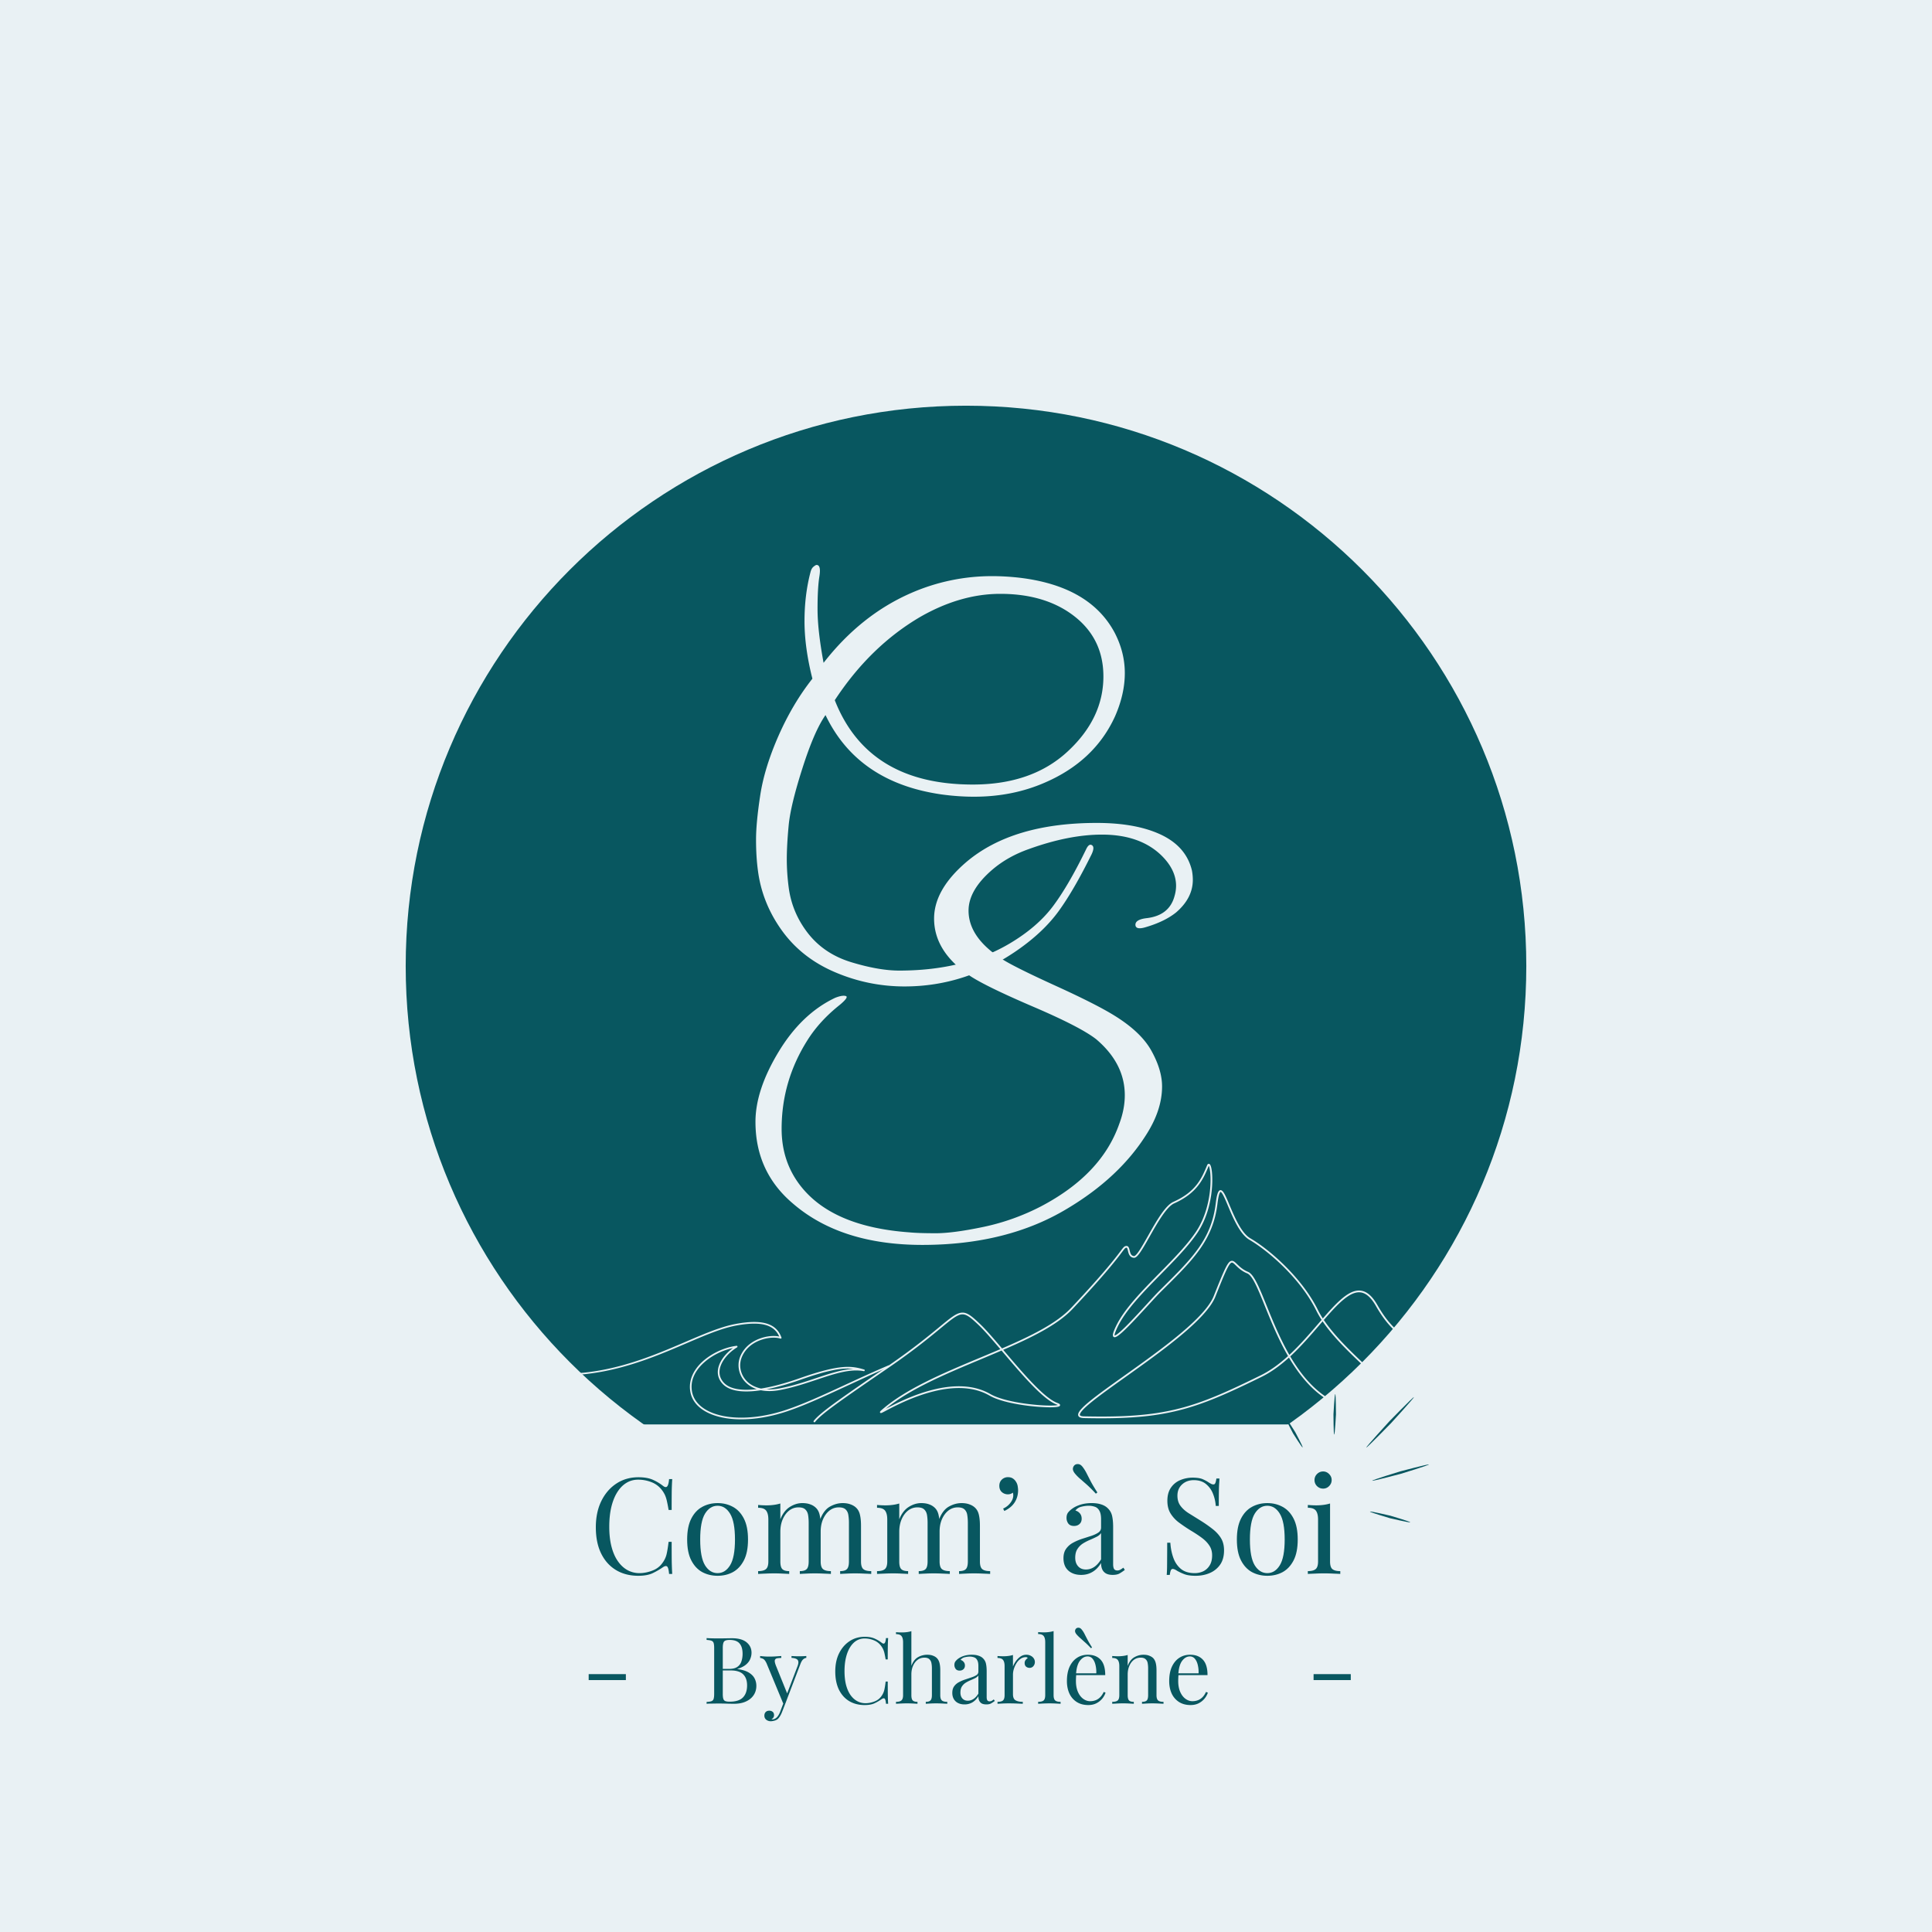
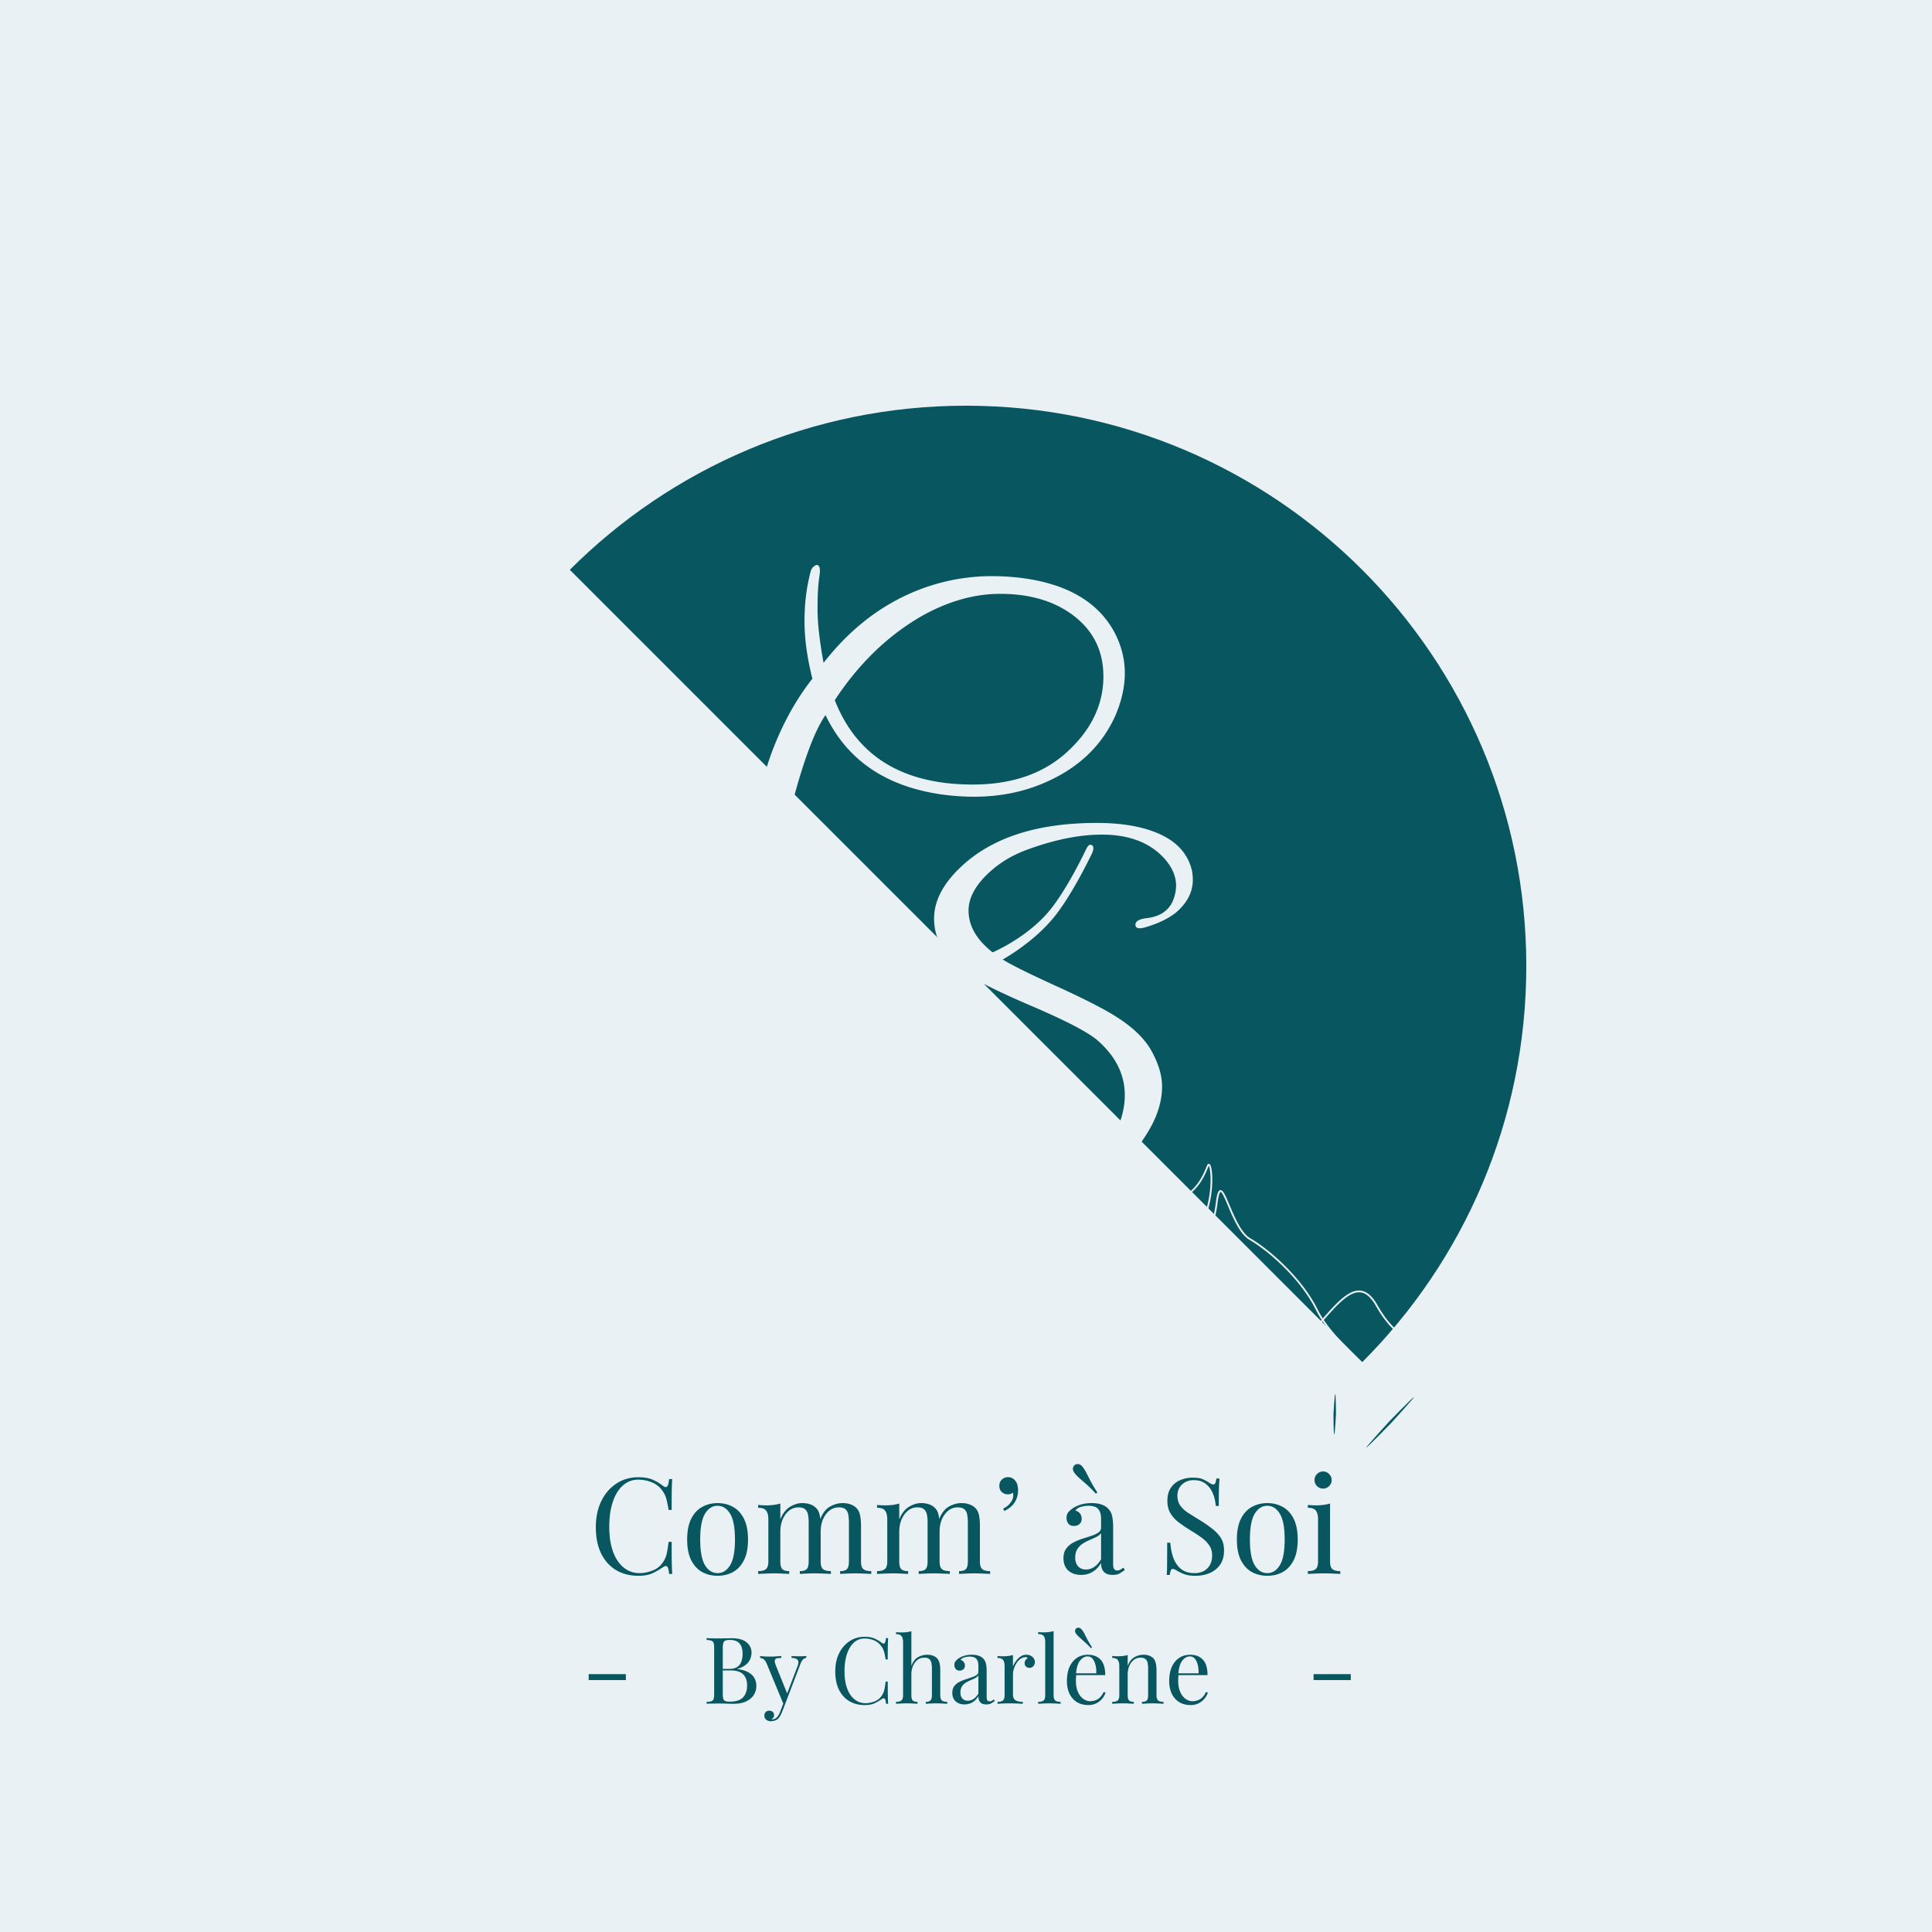
<svg xmlns="http://www.w3.org/2000/svg" data-bbox="0 0 378.637 375" height="500" viewBox="0 0 375 375" width="500" data-type="color">
  <g>
    <defs>
      <clipPath id="13786c09-78f4-4180-8676-7780df6af0b8">
-         <path d="M78.746 78.746h217.508v217.508H78.746Zm0 0" />
+         <path d="M78.746 78.746h217.508v217.508Zm0 0" />
      </clipPath>
      <clipPath id="de2ee78c-026f-4bef-84f8-7a1f8d851fd0">
        <path d="M187.5 78.746c-60.062 0-108.754 48.692-108.754 108.754S127.438 296.254 187.5 296.254 296.254 247.562 296.254 187.5 247.562 78.746 187.5 78.746m0 0" />
      </clipPath>
      <clipPath id="2d6df980-7312-4a0a-8d8b-525bb56d5674">
        <path d="M157.875 225.867h132v50.25h-132Zm0 0" />
      </clipPath>
      <clipPath id="4361a42c-976d-42be-9422-1f30fdbf78d9">
        <path d="M96.047 256.41h76.5v19.5h-76.5Zm0 0" />
      </clipPath>
      <clipPath id="44ad68e3-a984-460f-b753-fdab602d0069">
        <path d="M112.887 276.477h150.355v19.777H112.887Zm0 0" />
      </clipPath>
      <clipPath id="9724ca03-e881-40ed-a4eb-df6902c8938a">
        <path d="M202.785 28H375v32.852H202.785Zm0 0" />
      </clipPath>
      <clipPath id="2e89034e-0028-4a57-86f7-d5b7c4e46db1">
        <path d="M249 275h4v6h-4Zm0 0" />
      </clipPath>
      <clipPath id="535225fc-42e2-4394-9029-b9dbec538764">
-         <path d="m248.883 273.035 24.785-5.988 6.516 26.976-24.79 5.985Zm0 0" />
-       </clipPath>
+         </clipPath>
      <clipPath id="076a0d3e-d0f6-4013-972f-a739bac1e0c9">
        <path d="m248.883 273.035 24.785-5.988 6.516 26.976-24.79 5.985Zm0 0" />
      </clipPath>
      <clipPath id="2b05be4e-5b4d-424d-aad7-47f829952dd0">
        <path d="M258 270h2v9h-2Zm0 0" />
      </clipPath>
      <clipPath id="1ee8b784-34ac-44b0-99dd-c999847e3299">
        <path d="m248.883 273.035 24.785-5.988 6.516 26.976-24.79 5.985Zm0 0" />
      </clipPath>
      <clipPath id="37cfedb0-62e0-46db-94a3-380e5033c425">
        <path d="m248.883 273.035 24.785-5.988 6.516 26.976-24.79 5.985Zm0 0" />
      </clipPath>
      <clipPath id="bae47943-dc92-433d-9a09-07917f785f92">
        <path d="M265 271h10v10h-10Zm0 0" />
      </clipPath>
      <clipPath id="bca82ec7-2df9-4829-a87c-f6aab6dada51">
        <path d="m248.883 273.035 24.785-5.988 6.516 26.976-24.79 5.985Zm0 0" />
      </clipPath>
      <clipPath id="e9d7bbf5-e2ec-4ebf-98c5-9b270da17019">
        <path d="m248.883 273.035 24.785-5.988 6.516 26.976-24.79 5.985Zm0 0" />
      </clipPath>
      <clipPath id="bf9f8975-c5e4-4d30-9fd0-a2d2f157b83a">
-         <path d="M266 284h12v4h-12Zm0 0" />
-       </clipPath>
+         </clipPath>
      <clipPath id="3898870c-7391-470c-9fc0-8e267a5367a1">
        <path d="m248.883 273.035 24.785-5.988 6.516 26.976-24.79 5.985Zm0 0" />
      </clipPath>
      <clipPath id="ec435947-1889-470c-9556-54b8294e6961">
        <path d="m248.883 273.035 24.785-5.988 6.516 26.976-24.79 5.985Zm0 0" />
      </clipPath>
      <clipPath id="44b705db-5a1b-412f-b9c5-a9703ca8a996">
        <path d="M265 293h9v3h-9Zm0 0" />
      </clipPath>
      <clipPath id="1cb691cc-5ba7-4bde-9770-79b017c5ccc7">
-         <path d="m248.883 273.035 24.785-5.988 6.516 26.976-24.79 5.985Zm0 0" />
-       </clipPath>
+         </clipPath>
      <clipPath id="0bff62a1-f7dc-4676-9fd1-cd2bdbdcb57f">
        <path d="m248.883 273.035 24.785-5.988 6.516 26.976-24.79 5.985Zm0 0" />
      </clipPath>
    </defs>
    <path fill="#ffffff" d="M375 0v375H0V0z" data-color="1" />
    <path fill="#e9f1f4" d="M375 0v375H0V0z" data-color="2" />
    <g clip-path="url(#13786c09-78f4-4180-8676-7780df6af0b8)">
      <g clip-path="url(#de2ee78c-026f-4bef-84f8-7a1f8d851fd0)">
        <path d="M78.746 78.746h217.508v217.508H78.746Zm0 0" fill="#085760" data-color="3" />
      </g>
    </g>
    <path d="M228.276 171.95q0-3.155-2.906-5.969-4.16-3.984-11.485-3.984-6.421 0-14.203 2.812-4.08 1.442-7.062 3.985c-3.086 2.648-4.625 5.296-4.625 7.953q0 5.344 6.797 9.593 2.531 1.55 10.171 5.032 7.653 3.487 11.188 5.656 5.326 3.253 7.36 6.969 2.045 3.703 2.046 6.875-.001 4.517-2.984 9.234c-3.5 5.606-8.633 10.43-15.39 14.469q-11.675 7.061-28.141 7.062-15.845 0-25.157-8.047c-4.836-4.101-7.25-9.382-7.25-15.843 0-4.102 1.492-8.63 4.485-13.578q4.483-7.419 11-10.5c.906-.352 1.582-.47 2.03-.344q.687.174-1.124 1.703c-2.594 2.055-4.68 4.32-6.25 6.797-3.375 5.305-5.063 11.062-5.063 17.281q0 6.16 3.438 10.766 6.153 8.232 21.36 9.328 1.716.17 5.109.172 3.387 0 9.218-1.219a44 44 0 0 0 11.282-4.031q11.67-6.153 15.109-15.922 1.092-2.89 1.094-5.61 0-6.153-5.531-10.859c-1.993-1.57-6.047-3.672-12.172-6.297s-10.243-4.629-12.344-6.015c-4.649-3.133-6.969-6.844-6.969-11.125q0-5.609 6.235-10.954 8.965-7.607 25.343-7.609c5.125 0 9.301.774 12.532 2.313q4.84 2.315 5.937 6.921a10 10 0 0 1 .172 1.813c0 2.355-1.086 4.465-3.25 6.328q-2.267 1.817-6.063 2.906-1.641.457-1.812-.359-.189-1.184 2.266-1.453 4.342-.546 5.328-4.344a7 7 0 0 0 .28-1.906m0 0" fill="#e9f1f4" data-color="2" />
    <path d="M175.607 191.469q-7.065 0-13.531-2.766c-4.313-1.836-7.75-4.531-10.313-8.094-2.562-3.562-4.117-7.453-4.656-11.672q-.361-2.717-.36-5.968 0-3.263.813-8.594.81-5.343 3.563-11.594 2.764-6.247 6.562-11.047-1.533-6.06-1.531-11.172 0-5.108 1.172-9.546c.125-.477.32-.82.593-1.032q.404-.328.578-.328.904.002.547 2.219-.361 2.22-.359 6.344c0 2.742.39 6.218 1.172 10.437q7.248-9.31 17.016-13.562a39.1 39.1 0 0 1 15.75-3.266c1.57 0 3.203.09 4.89.266q13.936 1.546 18.828 10.687c1.32 2.531 1.985 5.156 1.985 7.875q-.001 4.066-1.907 8.406-3.971 8.688-13.656 12.86-6.253 2.719-13.672 2.719-3.176.002-6.422-.454c-10.804-1.57-18.28-6.703-22.437-15.39q-2.175 3.08-4.484 10.328-2.315 7.235-2.672 11.125c-.243 2.594-.36 4.766-.36 6.516s.117 3.558.36 5.421q.638 4.986 3.797 9.016 3.17 4.013 8.468 5.594 5.297 1.594 9.188 1.594 12.576 0 21.437-5.25 5.342-3.17 8.375-7.188 3.03-4.029 6.469-11.094.544-1.17 1.125-.812c.395.242.383.812-.031 1.719q-3.439 6.97-6.39 11.046-2.941 4.067-8 7.594-10.143 7.062-21.907 7.063m-13.578-55.563q6.434 16.376 26.797 16.375 11.482 0 18.406-6.422 6.937-6.42 6.937-14.562c0-5.438-2.355-9.664-7.062-12.688-3.5-2.226-7.82-3.343-12.953-3.343q-7.687 0-15.469 4.437c-6.512 3.805-12.062 9.203-16.656 16.203m0 0" fill="#e9f1f4" data-color="2" />
    <g clip-path="url(#2d6df980-7312-4a0a-8d8b-525bb56d5674)">
      <path d="M194.395 262.14c-1.313.567-2.657 1.13-4.016 1.7-6.777 2.832-13.774 5.758-18.45 9.61 1.618-.852 4.844-2.536 8.575-3.552 4.746-1.293 8.691-1.062 11.726.688 1.508.867 4.329 1.59 7.739 1.98 1.336.157 2.656.243 3.722.254 1.008.004 1.446-.058 1.633-.11-.047-.019-.11-.046-.199-.081-2.637-.95-6.773-5.824-10.422-10.125-.101-.121-.207-.242-.308-.363m56.042 1.137c3.055 5.203 7.325 9.727 13.79 10.184 2.054.144 3.574.125 4.644-.059.95-.164 1.524-.46 1.707-.882.567-1.297-2.25-3.95-5.515-7.024-1.708-1.61-3.641-3.43-5.36-5.308-1.21-1.325-2.2-2.555-2.984-3.711q-.295.34-.594.691c-1.742 2.023-3.613 4.195-5.687 6.11m-11.316-18.21q-.029 0-.05.003c-.536.114-1.333 2-3.165 6.606-1.761 4.426-10.492 10.644-17.504 15.64-2.48 1.766-4.82 3.434-6.437 4.739-.852.687-1.457 1.234-1.848 1.675-.512.57-.539.825-.508.926.047.153.328.242.793.254q1.771.038 3.383.04c13.445 0 19.028-2.153 30.903-7.993 1.921-.941 3.683-2.258 5.32-3.75-1.887-3.262-3.297-6.746-4.488-9.687-1.34-3.317-2.399-5.93-3.426-6.352-1.07-.434-1.727-1.078-2.207-1.543-.328-.32-.57-.559-.766-.559m49.945 30.995a.2.2 0 0 1-.09-.023c-3.706-2.258-4.695-3.844-5.945-5.851-.883-1.426-1.89-3.04-4.129-5.247-2.027-2-3.695-3.21-5.164-4.273-2.457-1.781-4.394-3.184-6.687-7.2-.95-1.66-1.942-2.519-3.035-2.624-2.051-.2-4.387 2.281-7.063 5.363 2.164 3.227 5.54 6.398 8.344 9.04 1.672 1.577 3.254 3.065 4.3 4.3 1.196 1.41 1.606 2.394 1.294 3.105-.239.543-.88.899-1.965 1.086-1.094.188-2.64.207-4.723.063a14.4 14.4 0 0 1-7.05-2.422c-1.848-1.23-3.594-2.965-5.188-5.149a35 35 0 0 1-1.781-2.722c-1.641 1.488-3.41 2.805-5.344 3.754-6.66 3.273-11.192 5.281-16.067 6.496-4.25 1.062-8.753 1.531-15.023 1.531q-1.593 0-3.355-.039c-.649-.016-1.012-.176-1.11-.492-.168-.551.57-1.438 2.469-2.969 1.621-1.309 3.969-2.98 6.45-4.75 6.98-4.969 15.663-11.156 17.386-15.492 2.11-5.3 2.719-6.66 3.41-6.809.383-.082.695.223 1.125.64.46.45 1.09 1.063 2.098 1.477 1.16.473 2.187 3.016 3.613 6.536 1.172 2.898 2.574 6.359 4.426 9.586 2.039-1.891 3.886-4.036 5.605-6.032q.335-.386.656-.761a18 18 0 0 1-1.043-1.817c-3.144-6.355-9.48-11.691-12.972-13.726-1.844-1.075-3.184-4.266-4.164-6.598-.34-.809-.637-1.512-.903-2.008-.363-.687-.515-.683-.535-.683-.004 0-.12.023-.27.488-.12.394-.23.992-.331 1.828-.207 1.71-.594 3.262-1.188 4.746-.543 1.367-1.265 2.684-2.203 4.02-1.777 2.53-4.18 4.91-6.96 7.668q-.31.303-.626.617c-.601.597-1.504 1.582-2.55 2.726-1.298 1.41-2.766 3.012-3.977 4.215-.664.66-1.18 1.13-1.582 1.442-.54.418-.856.535-1.059.398-.336-.227-.074-.973.422-2.023 1.598-3.383 5.098-6.934 8.477-10.372 2.617-2.656 5.32-5.406 7.074-8.011 2-2.977 2.582-6.465 2.75-8.278.105-1.144.113-2.28.023-3.207-.082-.816-.21-1.195-.285-1.328q-.007.02-.02.043c-1.023 2.457-2.183 5.238-6.714 7.262-1.485.664-3.305 3.887-4.77 6.476-1.465 2.594-2.336 4.079-2.992 4.079h-.035c-.856-.075-1.031-.82-1.156-1.368-.114-.468-.172-.613-.329-.59-.199.028-.304.16-.832.856-.937 1.254-3.144 4.184-9.605 11.043-2.871 3.05-7.848 5.504-13.445 7.918.078.098.16.191.238.285 3.621 4.27 7.726 9.106 10.281 10.027.352.125.5.239.52.395.004.043.004.156-.13.242-.5.332-3.323.235-5.765-.05-2.015-.235-5.707-.81-7.808-2.02-2.954-1.7-6.813-1.922-11.47-.652-3.773 1.027-7.038 2.75-8.605 3.578q-.434.233-.675.355c-.204.098-.375.18-.477.035-.105-.156.043-.289.34-.55 4.707-4.114 12.012-7.165 19.074-10.122 1.324-.554 2.637-1.101 3.918-1.652-1.586-1.863-3.062-3.578-4.164-4.633-1.582-1.508-2.426-2.21-3.344-2.113-.945.098-2.086 1.04-4.156 2.75-1.992 1.645-5.008 4.133-9.668 7.348l-.394.27c-9.61 6.585-12.997 8.945-14.231 10.507-.059.07-.168.086-.238.027a.173.173 0 0 1-.031-.238c1.269-1.601 4.667-3.969 14.308-10.578.129-.086.262-.176.39-.27 4.653-3.207 7.657-5.687 9.65-7.328 2.187-1.812 3.288-2.718 4.335-2.828 1.059-.11 1.957.625 3.613 2.207 1.133 1.078 2.641 2.836 4.258 4.738 5.606-2.414 10.582-4.859 13.426-7.882 6.45-6.844 8.648-9.766 9.586-11.012.559-.742.707-.941 1.055-.992.488-.067.605.422.703.851.144.618.293 1.059.855 1.106.09.008.367-.082 1.035-1.086.485-.727 1.059-1.742 1.668-2.817 1.567-2.773 3.344-5.914 4.926-6.62 4.41-1.97 5.496-4.567 6.543-7.083.027-.07.117-.289.313-.3.085-.008.207.027.312.21.34.594.535 2.66.27 5.086-.235 2.164-.907 5.32-2.77 8.094-1.773 2.633-4.488 5.39-7.11 8.059-3.363 3.414-6.84 6.949-8.413 10.277-.582 1.227-.559 1.531-.54 1.594.047-.004.235-.04.762-.461.395-.32.903-.79 1.547-1.434 1.184-1.183 2.61-2.734 3.867-4.105 1.047-1.149 1.957-2.137 2.563-2.738l.625-.618c5.672-5.62 9.418-9.336 10.25-16.234.254-2.098.543-2.559.894-2.61.524-.074.953.887 1.797 2.9.961 2.284 2.278 5.413 4.024 6.433 2.132 1.246 4.648 3.257 6.902 5.523 1.883 1.89 4.484 4.875 6.203 8.344.278.566.606 1.133.973 1.7 1.207-1.392 2.355-2.665 3.43-3.614 1.507-1.336 2.734-1.906 3.859-1.797 1.215.117 2.293 1.031 3.3 2.797 2.255 3.949 4.169 5.336 6.59 7.09 1.481 1.074 3.16 2.289 5.204 4.308 2.27 2.235 3.285 3.867 4.183 5.309 1.223 1.969 2.192 3.523 5.828 5.738.082.05.106.156.059.234a.17.17 0 0 1-.145.082" fill="#e9f1f4" data-color="2" />
    </g>
    <g clip-path="url(#4361a42c-976d-42be-9422-1f30fdbf78d9)">
      <path d="M143.879 275.492c-2.77 0-5.215-.523-7.02-1.57-1.535-.89-2.511-2.125-2.824-3.574-.344-1.582.024-3.188 1.059-4.649.82-1.16 2.047-2.207 3.535-3.027 1.383-.762 2.922-1.277 4.332-1.453a.16.16 0 0 1 .176.11c.027.07-.004.151-.07.194-1.82 1.11-3.145 2.801-3.372 4.309-.14.922.106 1.758.743 2.48.972 1.11 2.816 1.583 5.476 1.403q.464-.03.957-.09c-1.031-.348-1.898-.941-2.512-1.727a4.7 4.7 0 0 1-.976-2.351 4.5 4.5 0 0 1 .375-2.438c.902-1.972 2.601-2.91 3.863-3.347 1.414-.492 2.774-.532 3.629-.34-1.027-2.356-3.637-3.012-8.383-2.129-2.828.527-5.992 1.883-9.66 3.453-4.695 2.012-10.02 4.29-16.144 5.453-2.68.508-5.317.762-7.93.762-4.317.004-8.574-.691-12.867-2.09a.16.16 0 0 1-.106-.207.165.165 0 0 1 .207-.105c15.403 5.011 27.219-.047 36.711-4.114 3.684-1.578 6.867-2.941 9.73-3.472 2.723-.508 4.758-.504 6.227.004 1.305.453 2.168 1.316 2.645 2.632a.16.16 0 0 1-.035.172.16.16 0 0 1-.172.04c-.754-.262-2.207-.286-3.743.25-1.203.417-2.82 1.308-3.671 3.175-.668 1.457-.457 3.16.558 4.45.727.929 1.797 1.542 3.106 1.816 2.16-.332 4.687-1.008 7.53-2.012 3.653-1.285 6.29-1.969 8.298-2.145 1.863-.164 3.043.13 4.183.47a.165.165 0 0 1 .114.195.167.167 0 0 1-.192.12c-2.668-.5-5.64.493-9.082 1.641-2.23.742-4.535 1.512-7.097 2.008-1.391.27-2.66.29-3.786.059q-.92.138-1.757.195c-2.766.187-4.7-.32-5.746-1.516-.7-.797-.977-1.722-.82-2.746.128-.828.546-1.703 1.218-2.535a9 9 0 0 1 1.676-1.582c-2.719.55-5.477 2.219-6.903 4.227-.992 1.402-1.328 2.879-1.004 4.386.293 1.356 1.22 2.52 2.672 3.36 3.399 1.972 9.168 2.043 15.055.18 3.508-1.11 7.684-3.04 12.106-5.087 5.343-2.468 11.402-5.273 17.304-7.062 6.778-2.059 12.363-2.488 17.078-1.316.09.023.145.113.121.199a.166.166 0 0 1-.199.12c-10.46-2.605-23.054 3.22-34.168 8.36-4.43 2.047-8.613 3.985-12.144 5.098-2.875.91-5.727 1.363-8.301 1.363m4.934-5.836c.804.051 1.68-.011 2.601-.191 2.543-.488 4.836-1.254 7.059-1.996 2.62-.875 4.972-1.656 7.148-1.774-1.996-.23-4.664.145-10.258 2.118-2.422.851-4.613 1.468-6.55 1.843m0 0" fill="#e9f1f4" data-color="2" />
    </g>
    <g clip-path="url(#44ad68e3-a984-460f-b753-fdab602d0069)">
      <path d="M112.887 276.477h150.355v19.777H112.887Zm0 0" fill="#e9f1f4" data-color="2" />
    </g>
    <path d="M123.916 286.734q1.716.001 2.828.5a9.4 9.4 0 0 1 1.969 1.188q.513.393.78.094.282-.31.376-1.422h.61a52 52 0 0 0-.095 2.344q-.016 1.377-.015 3.64h-.594a30 30 0 0 0-.344-1.781 6 6 0 0 0-.375-1.14 5.3 5.3 0 0 0-.578-.938 4.6 4.6 0 0 0-2.031-1.531 7 7 0 0 0-2.578-.485q-1.282.001-2.313.64c-.68.419-1.265 1.028-1.765 1.829q-.738 1.188-1.141 2.875-.392 1.687-.39 3.797-.001 2.189.437 3.875.436 1.675 1.234 2.812.798 1.143 1.875 1.735a4.8 4.8 0 0 0 2.328.578q1.172 0 2.438-.469 1.278-.468 2-1.5a4.6 4.6 0 0 0 .797-1.64q.217-.89.406-2.47h.594q0 2.361.015 3.813.03 1.44.094 2.422h-.61c-.062-.75-.179-1.219-.343-1.406q-.25-.28-.812.078-.972.674-2.047 1.187-1.08.499-2.766.5-2.471.002-4.328-1.109c-1.242-.75-2.203-1.82-2.89-3.219q-1.032-2.108-1.032-5.078-.002-2.904 1.063-5.094 1.076-2.186 2.937-3.406 1.857-1.218 4.266-1.219m0 0" fill="#085760" data-color="3" />
    <path d="M139.283 291.75q1.654.001 2.984.734 1.327.722 2.125 2.282.798 1.563.797 4.046 0 2.501-.797 4.047c-.53 1.032-1.242 1.793-2.125 2.282q-1.33.716-2.984.718c-1.094 0-2.09-.242-2.984-.718q-1.33-.734-2.125-2.282-.798-1.545-.797-4.046 0-2.484.797-4.047.795-1.56 2.125-2.282 1.342-.733 2.984-.734m0 .516q-1.488 0-2.437 1.53-.939 1.536-.938 5.017 0 3.486.938 5.015.948 1.517 2.437 1.516 1.483.001 2.422-1.516.951-1.53.953-5.015-.002-3.48-.953-5.016-.939-1.53-2.422-1.531m0 0" fill="#085760" data-color="3" />
    <path d="M155.73 291.75q.92.001 1.594.266a2.9 2.9 0 0 1 1.11.718q.496.516.671 1.36.188.83.188 2.047v6.937c0 .73.148 1.227.453 1.485q.466.39 1.531.39v.547a55 55 0 0 0-1.36-.062 34 34 0 0 0-1.765-.047q-.862 0-1.687.046-.815.034-1.22.063v-.547q.938 0 1.329-.39.389-.388.39-1.485v-7.515q-.002-.796-.109-1.47-.11-.684-.531-1.093c-.274-.281-.719-.422-1.344-.422-.68 0-1.281.211-1.812.625-.524.418-.938.985-1.25 1.703-.305.719-.454 1.524-.454 2.406v5.766q0 1.096.391 1.485.389.39 1.328.39v.547q-.409-.03-1.234-.062a29 29 0 0 0-1.672-.047q-.862 0-1.766.046-.907.034-1.359.063v-.547q1.059 0 1.516-.39.468-.388.468-1.485v-8.14q0-1.155-.422-1.72c-.28-.374-.804-.562-1.562-.562v-.547a17 17 0 0 0 1.61.079q.761 0 1.452-.094a8 8 0 0 0 1.25-.266v3.063q.688-1.687 1.86-2.407 1.17-.733 2.406-.734m7.828 0q.904.001 1.578.266.685.251 1.125.718.497.516.672 1.36.188.83.188 2.047v6.937c0 .73.148 1.227.453 1.485q.451.39 1.531.39v.547q-.457-.03-1.36-.062a34 34 0 0 0-1.765-.047q-.862 0-1.687.046-.815.034-1.22.063v-.547q.938 0 1.313-.39.389-.388.391-1.485v-7.515c0-.532-.04-1.02-.11-1.47q-.093-.684-.515-1.093-.408-.422-1.344-.422c-.68 0-1.281.211-1.812.625-.524.418-.938.98-1.25 1.688-.305.71-.453 1.507-.453 2.39l-.079-2.422q.703-1.781 1.891-2.437c.8-.445 1.617-.672 2.453-.672m0 0" fill="#085760" data-color="3" />
    <path d="M178.811 291.75q.92.001 1.594.266a2.9 2.9 0 0 1 1.11.718q.496.516.671 1.36.188.83.188 2.047v6.937c0 .73.148 1.227.453 1.485q.466.39 1.531.39v.547a55 55 0 0 0-1.36-.062 34 34 0 0 0-1.765-.047q-.862 0-1.687.046-.815.034-1.22.063v-.547q.938 0 1.329-.39.388-.388.39-1.485v-7.515q-.002-.796-.109-1.47-.11-.684-.531-1.093c-.274-.281-.719-.422-1.344-.422-.68 0-1.281.211-1.812.625-.524.418-.938.985-1.25 1.703-.305.719-.453 1.524-.453 2.406v5.766q-.001 1.096.39 1.485.389.39 1.328.39v.547q-.409-.03-1.234-.062a29 29 0 0 0-1.672-.047q-.862 0-1.766.046-.907.034-1.359.063v-.547q1.059 0 1.516-.39.468-.388.468-1.485v-8.14q0-1.155-.422-1.72c-.28-.374-.804-.562-1.562-.562v-.547a17 17 0 0 0 1.61.079q.761 0 1.453-.094a8 8 0 0 0 1.25-.266v3.063q.686-1.687 1.859-2.407 1.17-.733 2.406-.734m7.828 0q.904.001 1.578.266.685.251 1.125.718.497.516.672 1.36.188.83.188 2.047v6.937c0 .73.148 1.227.453 1.485q.451.39 1.531.39v.547q-.457-.03-1.36-.062a34 34 0 0 0-1.765-.047q-.862 0-1.687.046-.815.034-1.22.063v-.547q.938 0 1.313-.39.389-.388.391-1.485v-7.515c0-.532-.04-1.02-.11-1.47q-.093-.684-.515-1.093-.408-.422-1.344-.422c-.68 0-1.281.211-1.812.625-.524.418-.938.98-1.25 1.688-.305.71-.453 1.507-.453 2.39l-.078-2.422q.701-1.781 1.89-2.437c.8-.445 1.617-.672 2.453-.672m0 0" fill="#085760" data-color="3" />
    <path d="M195.642 286.719q.56 0 .922.234.375.235.61.61c.187.273.304.574.359.906q.076.486.078.797 0 1.283-.656 2.328-.645 1.031-2.016 1.687l-.234-.469a3.5 3.5 0 0 0 1.375-1.062q.592-.733.593-1.484 0-.312-.078-.547-.409.328-.953.328a1.73 1.73 0 0 1-1.187-.438q-.486-.433-.485-1.218-.001-.734.485-1.204a1.67 1.67 0 0 1 1.187-.468m0 0" fill="#085760" data-color="3" />
    <path d="M209.857 305.688q-1.08-.001-1.86-.407a2.8 2.8 0 0 1-1.187-1.125q-.39-.73-.39-1.703-.001-1.138.53-1.86a3.9 3.9 0 0 1 1.36-1.171 10.7 10.7 0 0 1 1.766-.75q.918-.293 1.75-.563.826-.279 1.36-.64c.35-.239.53-.563.53-.969v-1.61q0-1.09-.328-1.656c-.21-.382-.496-.64-.859-.765a3.6 3.6 0 0 0-1.219-.203q-.656 0-1.406.187a2 2 0 0 0-1.172.75q.497.11.86.531.358.41.359 1.047 0 .657-.422 1.031-.408.375-1.062.375-.751 0-1.11-.468a1.83 1.83 0 0 1-.344-1.094q0-.668.328-1.078.342-.42.875-.781.594-.421 1.532-.72c.633-.194 1.351-.296 2.156-.296.707 0 1.313.086 1.813.25q.762.234 1.25.703.685.628.89 1.531.201.892.203 2.141v7.234q0 .645.188.938.201.28.625.281c.187 0 .363-.039.531-.125q.264-.14.64-.422l.282.438a9 9 0 0 1-1.047.703q-.487.264-1.312.265-.768-.001-1.266-.265a1.7 1.7 0 0 1-.734-.766q-.251-.515-.25-1.281-.69 1.16-1.672 1.734c-.649.387-1.375.579-2.188.579m.922-1.047q.856.001 1.594-.485c.5-.332.945-.828 1.344-1.484v-5.11q-.298.457-.907.75-.595.3-1.297.594a9.3 9.3 0 0 0-1.343.703 3.5 3.5 0 0 0-1.047 1.063q-.422.645-.422 1.687c0 .688.187 1.243.562 1.657q.562.626 1.516.625m-2.172-20.282c.207-.156.453-.21.734-.171q.422.045.813.562.388.504.734 1.172.342.674.813 1.594.481.907 1.297 2.171l-.297.235a25 25 0 0 0-1.781-1.781q-.784-.686-1.344-1.172a8 8 0 0 1-.969-1q-.394-.514-.36-.922.047-.42.36-.688m0 0" fill="#085760" data-color="3" />
    <path d="M231.476 286.813q1.296.002 1.969.296.687.3 1.203.657.311.187.5.28c.133.056.266.079.39.079q.248 0 .36-.281.122-.28.203-.86h.594q-.017.456-.062 1.063-.036.61-.047 1.61-.017 1-.016 2.64h-.594a7.6 7.6 0 0 0-.547-2.39 4.53 4.53 0 0 0-1.375-1.876q-.89-.733-2.343-.734-1.378 0-2.282.844-.89.83-.89 2.171c0 .782.195 1.438.594 1.97q.591.797 1.593 1.437 1.014.626 2.188 1.36a26 26 0 0 1 2.39 1.655q1.062.814 1.672 1.797.61.984.61 2.39 0 1.677-.75 2.767a4.65 4.65 0 0 1-2 1.625q-1.254.545-2.766.546-1.378 0-2.187-.312a10.4 10.4 0 0 1-1.376-.64q-.563-.375-.875-.376c-.18 0-.308.102-.39.297q-.111.284-.188.86h-.593q.044-.545.062-1.282.014-.749.016-1.937.013-1.203.015-3.031h.61q.092 1.563.578 2.921.481 1.347 1.484 2.172.996.814 2.672.813.856 0 1.625-.344a2.95 2.95 0 0 0 1.25-1.125c.332-.508.5-1.172.5-1.984 0-.72-.172-1.336-.516-1.86q-.503-.794-1.406-1.484-.909-.685-2.14-1.422a32 32 0 0 1-2.282-1.531 6.5 6.5 0 0 1-1.703-1.797c-.43-.688-.64-1.52-.64-2.5 0-1.02.226-1.863.687-2.531a4.05 4.05 0 0 1 1.797-1.47 6.1 6.1 0 0 1 2.406-.483m0 0" fill="#085760" data-color="3" />
    <path d="M245.981 291.75q1.654.001 2.984.734 1.326.722 2.125 2.282.797 1.563.797 4.046 0 2.501-.797 4.047c-.53 1.032-1.242 1.793-2.125 2.282q-1.33.716-2.984.718c-1.094 0-2.09-.242-2.984-.718q-1.33-.734-2.125-2.282-.797-1.545-.797-4.046 0-2.484.797-4.047.795-1.56 2.125-2.282 1.342-.733 2.984-.734m0 .516q-1.488 0-2.437 1.53-.939 1.536-.938 5.017 0 3.486.938 5.015.948 1.517 2.437 1.516 1.483.001 2.422-1.516.951-1.53.953-5.015-.002-3.48-.953-5.016-.939-1.53-2.422-1.531m0 0" fill="#085760" data-color="3" />
    <path d="M256.819 285.61q.669 0 1.156.5.499.486.5 1.171-.001.674-.5 1.172a1.58 1.58 0 0 1-1.156.485q-.69.001-1.188-.485a1.62 1.62 0 0 1-.484-1.172q-.001-.685.484-1.172.497-.499 1.188-.5m1.344 6.218v11.25c0 .73.148 1.227.453 1.485q.466.39 1.53.39v.547q-.439-.03-1.343-.062a34 34 0 0 0-3.594 0q-.907.033-1.359.062v-.547q1.059 0 1.516-.39.468-.388.468-1.485v-8.14q0-1.155-.422-1.72c-.28-.374-.804-.562-1.562-.562v-.547a17 17 0 0 0 1.61.079q.761 0 1.453-.094a8 8 0 0 0 1.25-.266m0 0" fill="#085760" data-color="3" />
    <path d="M137.151 317.95q.389.036 1 .047.608.017 1.203.015.843.001 1.61-.015c.519-.008.89-.016 1.109-.016q1.888 0 2.844.797c.632.524.953 1.195.953 2.016 0 .43-.09.844-.266 1.25q-.25.596-.86 1.094c-.405.324-.945.59-1.609.796v.032q1.42.188 2.22.687.795.487 1.124 1.156.328.657.328 1.407 0 1.019-.515 1.796-.517.785-1.485 1.235c-.648.305-1.422.453-2.328.453q-.392.001-1.187-.016a52 52 0 0 0-3.141-.015q-.611 0-1 .031v-.36q.621-.029.938-.14a.66.66 0 0 0 .421-.437c.07-.22.11-.54.11-.97v-8.921c0-.445-.04-.774-.11-.985a.67.67 0 0 0-.421-.421q-.317-.122-.938-.157Zm4.469.36q-.832 0-1.078.312-.251.314-.25 1.25v8.922q-.001.626.109.953c.07.219.203.367.39.437q.294.111.844.11 1.765 0 2.563-.813.81-.825.812-2.344 0-1.389-.75-2.14c-.5-.508-1.32-.766-2.453-.766h-1.86v-.297h1.548c.707 0 1.254-.132 1.64-.406q.576-.405.782-1.078.217-.668.218-1.453-.001-1.325-.593-2-.58-.687-1.922-.688m0 0" fill="#085760" data-color="3" />
    <path d="M156.506 321.434v.36q-.347.033-.641.312c-.187.18-.367.492-.531.938l-2.953 7.75h-.297l-3.313-7.985q-.346-.703-.687-.843-.33-.155-.547-.157v-.375q.406.049.828.078c.29.024.602.032.938.032q.562.002 1.171-.031c.414-.032.805-.055 1.172-.079v.375c-.304 0-.574.024-.812.063q-.344.065-.438.375-.08.315.219 1.078l2.219 5.484-.11.032 2.047-5.36q.235-.591.188-.937a.64.64 0 0 0-.36-.531q-.329-.186-.968-.22v-.359l.547.032c.156 0 .304.007.453.015h.515q.406 0 .735-.015c.226-.008.437-.02.625-.032m-4.125 9.36-.61 1.562q-.175.451-.375.75a3 3 0 0 1-.39.516q-.3.265-.703.36c-.262.07-.497.109-.704.109q-.344 0-.625-.141a1.1 1.1 0 0 1-.453-.375 1 1 0 0 1-.156-.578q-.001-.423.25-.688c.176-.18.41-.265.703-.265.258 0 .477.07.656.219q.265.217.266.64c0 .195-.047.36-.14.484a1.05 1.05 0 0 1-.344.313q.029.03.062.031h.047c.32 0 .61-.117.86-.344q.374-.329.671-1.062l.64-1.672Zm0 0" fill="#085760" data-color="3" />
    <path d="M167.842 317.7q1.184 0 1.953.36.761.344 1.36.812.358.27.546.062.2-.198.266-.984h.422q-.05.675-.063 1.625-.016.956-.015 2.516h-.407a22 22 0 0 0-.234-1.22 4 4 0 0 0-.266-.78 4 4 0 0 0-.406-.657 3.2 3.2 0 0 0-1.406-1.062 4.7 4.7 0 0 0-1.781-.344c-.586 0-1.118.149-1.594.438q-.703.439-1.219 1.265c-.344.555-.61 1.219-.797 2q-.28 1.171-.281 2.625 0 1.517.297 2.688.31 1.158.86 1.953.56.784 1.296 1.187c.5.274 1.04.407 1.625.407q.795.002 1.672-.313.891-.327 1.406-1.047c.258-.351.442-.734.547-1.14q.153-.609.281-1.704h.407q0 1.629.015 2.625.014 1.002.063 1.688h-.422q-.064-.78-.235-.969-.174-.2-.578.047-.656.47-1.406.828-.75.342-1.922.344-1.704.001-3-.766-1.284-.78-2-2.234-.703-1.465-.703-3.516c0-1.343.242-2.515.734-3.515q.749-1.514 2.032-2.36c.851-.57 1.836-.859 2.953-.859m0 0" fill="#085760" data-color="3" />
    <path d="M176.897 316.606v6.735q.466-1.23 1.297-1.688a3.6 3.6 0 0 1 1.765-.469q.685 0 1.14.188.468.175.767.484.341.362.484.906c.101.368.156.852.156 1.454v4.812q-.002.75.313 1.031c.207.18.554.266 1.047.266v.375q-.3-.012-.938-.047-.627-.03-1.219-.031-.597.001-1.172.031a45 45 0 0 1-.843.047v-.375c.425 0 .726-.086.906-.266q.28-.28.281-1.03v-5.204q0-.563-.094-1.031a1.33 1.33 0 0 0-.406-.75q-.315-.296-.953-.297-.75 0-1.312.422-.563.408-.891 1.156-.328.738-.328 1.688v4.015q-.002.75.265 1.031c.188.18.493.266.922.266v.375a48 48 0 0 1-.86-.047 22 22 0 0 0-2.374 0q-.626.036-.938.047v-.375c.489 0 .836-.086 1.047-.266q.328-.28.328-1.03v-10.267q-.001-.81-.297-1.187-.28-.388-1.078-.39v-.376q.575.047 1.11.047c.351 0 .687-.02 1-.062q.481-.06.875-.188m0 0" fill="#085760" data-color="3" />
    <path d="M187.215 330.825q-.737 0-1.281-.281a1.94 1.94 0 0 1-.813-.781q-.28-.499-.28-1.172c0-.52.116-.946.358-1.282q.374-.514.954-.812.574-.31 1.218-.516l1.203-.406c.383-.125.704-.27.954-.437a.77.77 0 0 0 .375-.672v-1.11q0-.75-.235-1.14a1.07 1.07 0 0 0-.61-.532 2.4 2.4 0 0 0-.827-.14c-.305 0-.625.043-.969.125a1.5 1.5 0 0 0-.828.515q.34.083.594.375.264.284.265.72-.002.455-.297.718c-.187.18-.433.265-.734.265q-.518 0-.766-.328a1.26 1.26 0 0 1-.25-.765q0-.452.235-.735c.156-.195.351-.379.594-.547a4 4 0 0 1 1.078-.5 5.1 5.1 0 0 1 1.484-.203q.733.001 1.25.172.529.158.875.485.47.44.61 1.062.14.61.14 1.484v5q0 .458.14.657.141.187.423.187a.9.9 0 0 0 .375-.078q.186-.092.437-.297l.203.297q-.394.299-.734.484c-.219.125-.524.188-.906.188q-.535-.001-.875-.172a1.2 1.2 0 0 1-.5-.531c-.118-.238-.172-.535-.172-.89q-.487.797-1.172 1.202a2.95 2.95 0 0 1-1.516.391m.64-.719q.593.001 1.11-.344.516-.34.938-1.03v-3.516q-.222.298-.641.515-.41.207-.89.406a7 7 0 0 0-.938.485q-.441.281-.734.734-.282.458-.282 1.172 0 .721.39 1.156.39.422 1.048.422m0 0" fill="#085760" data-color="3" />
    <path d="M199.226 321.184q.48.002.844.203.374.188.578.5.218.316.219.72 0 .44-.282.78a.92.92 0 0 1-.75.344 1.05 1.05 0 0 1-.672-.234q-.28-.247-.28-.703 0-.342.187-.578c.125-.164.265-.297.422-.391a.44.44 0 0 0-.375-.172q-.563 0-1.032.328a2.9 2.9 0 0 0-.797.86q-.314.516-.5 1.109a3.7 3.7 0 0 0-.171 1.078v3.813c0 .593.164.992.5 1.187q.515.298 1.406.297v.375c-.281-.008-.68-.023-1.188-.047q-.75-.03-1.593-.031-.61.001-1.22.031-.596.036-.905.047v-.375c.5 0 .851-.086 1.062-.266q.312-.28.313-1.03v-5.642c0-.539-.102-.937-.297-1.187q-.282-.388-1.078-.39v-.376q.573.047 1.125.047.515 0 .984-.062.48-.06.89-.188v2.25q.189-.514.563-1.047.375-.527.89-.89c.345-.239.727-.36 1.157-.36m0 0" fill="#085760" data-color="3" />
    <path d="M204.502 316.59v12.438c0 .5.101.844.312 1.031.207.18.555.266 1.047.266v.375q-.3-.012-.922-.047a27 27 0 0 0-1.25-.031q-.61.001-1.25.031-.627.036-.937.047v-.375c.5 0 .851-.086 1.062-.266q.312-.28.313-1.03v-10.282c0-.54-.102-.938-.297-1.188-.188-.257-.547-.39-1.078-.39v-.375q.573.047 1.125.047.514 0 .984-.063.48-.058.89-.187m0 0" fill="#085760" data-color="3" />
    <path d="M211.15 321.184q1.594.001 2.485.97.89.955.89 2.983h-6.359l-.015-.343h4.64a6 6 0 0 0-.156-1.625q-.176-.749-.562-1.203a1.22 1.22 0 0 0-.985-.454q-.831.001-1.469.829-.643.83-.765 2.64l.047.063a7 7 0 0 0-.047.61q-.017.313-.016.64 0 1.218.39 2.11c.259.585.602 1.03 1.032 1.343.426.305.867.453 1.328.453q.545.002 1.031-.172.48-.17.891-.562.421-.406.719-1.063l.36.14c-.126.4-.34.782-.642 1.157a3.65 3.65 0 0 1-1.14.906q-.676.342-1.578.344-1.299-.002-2.235-.594a3.86 3.86 0 0 1-1.422-1.64q-.485-1.062-.484-2.422c0-1.063.164-1.973.5-2.735.344-.757.817-1.343 1.422-1.75.613-.414 1.328-.625 2.14-.625m-2.234-5.125a.68.68 0 0 1 .516-.109q.293.034.562.39.282.345.516.813.234.471.563 1.094.327.626.89 1.515l-.203.157q-.704-.75-1.25-1.219-.534-.481-.922-.828a7 7 0 0 1-.672-.688q-.268-.358-.25-.64a.7.7 0 0 1 .25-.485m0 0" fill="#085760" data-color="3" />
    <path d="M221.93 321.184q.684 0 1.14.188c.313.117.57.277.781.484q.329.362.47.906c.1.368.155.852.155 1.454v4.812q-.002.75.313 1.031c.207.18.555.266 1.047.266v.375q-.3-.012-.938-.047-.627-.03-1.219-.031c-.398 0-.78.012-1.156.031q-.564.036-.86.047v-.375c.438 0 .743-.086.923-.266q.264-.28.265-1.03v-5.204q0-.563-.093-1.031a1.23 1.23 0 0 0-.407-.75q-.314-.296-.953-.297-.752.002-1.328.437-.563.439-.875 1.188-.313.737-.312 1.656v4q-.002.75.265 1.031c.176.18.485.266.922.266v.375q-.298-.012-.86-.047a22 22 0 0 0-2.39 0q-.627.036-.937.047v-.375c.5 0 .851-.086 1.062-.266q.312-.28.313-1.03v-5.642c0-.539-.102-.937-.297-1.187q-.282-.388-1.078-.39v-.376q.573.047 1.125.047.514 0 .984-.062.48-.06.89-.188v2.125q.468-1.219 1.297-1.687a3.5 3.5 0 0 1 1.75-.485m0 0" fill="#085760" data-color="3" />
    <path d="M231.004 321.184q1.593.001 2.484.97.89.955.89 2.983h-6.359l-.015-.343h4.64a6 6 0 0 0-.156-1.625q-.176-.749-.562-1.203a1.22 1.22 0 0 0-.985-.454q-.831.001-1.469.829-.644.83-.765 2.64l.047.063a7 7 0 0 0-.047.61q-.017.313-.016.64 0 1.218.39 2.11c.259.585.602 1.03 1.032 1.343.426.305.867.453 1.328.453q.545.002 1.031-.172.48-.17.891-.562.421-.406.719-1.063l.36.14c-.126.4-.34.782-.642 1.157a3.65 3.65 0 0 1-1.14.906q-.676.342-1.578.344-1.299-.002-2.235-.594a3.86 3.86 0 0 1-1.422-1.64q-.485-1.062-.484-2.422c0-1.063.164-1.973.5-2.735.344-.757.817-1.343 1.422-1.75.613-.414 1.328-.625 2.14-.625m0 0" fill="#085760" data-color="3" />
    <path d="M121.48 324.947v1.156h-7.218v-1.156Zm0 0" fill="#085760" data-color="3" />
    <path d="M262.184 324.947v1.156h-7.219v-1.156Zm0 0" fill="#085760" data-color="3" />
    <g clip-path="url(#9724ca03-e881-40ed-a4eb-df6902c8938a)">
      <path d="M284.742 60.535c-4.742 0-8.933-.898-12.02-2.691-2.628-1.524-4.304-3.64-4.84-6.121-.585-2.707.04-5.461 1.81-7.961 1.41-1.989 3.507-3.782 6.058-5.188 2.367-1.304 5.004-2.187 7.422-2.488a.28.28 0 0 1 .3.184.29.29 0 0 1-.117.335c-3.12 1.903-5.386 4.801-5.78 7.38-.243 1.581.187 3.011 1.269 4.25 1.668 1.906 4.824 2.714 9.383 2.406q.796-.06 1.64-.153c-1.77-.601-3.25-1.62-4.305-2.96a8.1 8.1 0 0 1-1.671-4.028 7.8 7.8 0 0 1 .644-4.176c1.547-3.375 4.453-4.984 6.617-5.738 2.422-.84 4.75-.902 6.22-.582-1.767-4.031-6.231-5.152-14.36-3.64-4.844.902-10.27 3.222-16.551 5.913-8.04 3.446-17.156 7.348-27.649 9.34-4.59.871-9.105 1.309-13.582 1.309-7.398 0-14.69-1.192-22.042-3.586a.28.28 0 0 1-.184-.352.285.285 0 0 1 .355-.183c26.387 8.586 46.621-.082 62.883-7.047 6.309-2.703 11.762-5.035 16.664-5.946 4.664-.867 8.153-.863 10.668.008 2.235.778 3.715 2.25 4.531 4.512a.29.29 0 0 1-.062.293.29.29 0 0 1-.293.066c-1.293-.445-3.777-.488-6.41.426-2.063.719-4.828 2.246-6.293 5.442-1.145 2.492-.777 5.414.957 7.62 1.25 1.59 3.082 2.645 5.32 3.11 3.703-.57 8.028-1.723 12.903-3.441 6.253-2.207 10.77-3.375 14.21-3.676 3.188-.281 5.211.219 7.165.797.144.043.23.191.195.336a.28.28 0 0 1-.324.21c-4.578-.85-9.664.844-15.559 2.81-3.82 1.277-7.77 2.593-12.156 3.44-2.383.458-4.559.493-6.48.102-1.055.156-2.06.27-3.012.332-4.743.324-8.055-.55-9.844-2.594-1.2-1.367-1.672-2.953-1.406-4.707.218-1.418.937-2.918 2.082-4.336a15 15 0 0 1 2.875-2.71c-4.66.937-9.383 3.796-11.82 7.238-1.704 2.398-2.282 4.926-1.72 7.515.5 2.32 2.083 4.31 4.57 5.754 5.825 3.375 15.708 3.496 25.79.305 6.008-1.902 13.16-5.207 20.734-8.71 9.153-4.235 19.528-9.032 29.637-12.102 11.61-3.524 21.18-4.262 29.258-2.25a.284.284 0 0 1 .207.34.286.286 0 0 1-.344.206c-17.918-4.46-39.488 5.516-58.523 14.317-7.586 3.508-14.758 6.824-20.801 8.734-4.926 1.559-9.809 2.336-14.219 2.336m8.45-10c1.382.086 2.878-.02 4.46-.324 4.348-.84 8.282-2.148 12.082-3.418 4.493-1.5 8.52-2.844 12.25-3.04-3.421-.394-7.992.247-17.57 3.626-4.148 1.46-7.902 2.52-11.223 3.156m0 0" fill="#e9f1f4" data-color="2" />
    </g>
    <g clip-path="url(#2e89034e-0028-4a57-86f7-d5b7c4e46db1)">
      <g clip-path="url(#535225fc-42e2-4394-9029-b9dbec538764)">
        <g clip-path="url(#076a0d3e-d0f6-4013-972f-a739bac1e0c9)">
          <path d="M249.547 275.246c.117-.07 1.832 2.68 1.855 2.723.028.047 1.551 2.902 1.434 2.969s-1.828-2.68-1.856-2.723c-.023-.047-1.55-2.902-1.433-2.969m0 0" fill="#085760" data-color="3" />
        </g>
      </g>
    </g>
    <g clip-path="url(#2b05be4e-5b4d-424d-aad7-47f829952dd0)">
      <g clip-path="url(#1ee8b784-34ac-44b0-99dd-c999847e3299)">
        <g clip-path="url(#37cfedb0-62e0-46db-94a3-380e5033c425)">
          <path d="M259.168 270.594c.133.004.144 3.87.144 3.933-.003.063-.207 3.922-.343 3.918-.133-.004-.145-3.867-.145-3.93.004-.058.207-3.921.344-3.921m0 0" fill="#085760" data-color="3" />
        </g>
      </g>
    </g>
    <g clip-path="url(#bae47943-dc92-433d-9a09-07917f785f92)">
      <g clip-path="url(#bca82ec7-2df9-4829-a87c-f6aab6dada51)">
        <g clip-path="url(#e9d7bbf5-e2ec-4ebf-98c5-9b270da17019)">
          <path d="M274.434 271.184c.097.093-4.368 4.98-4.442 5.058-.07.082-4.691 4.813-4.789 4.723-.098-.094 4.363-4.977 4.438-5.055.07-.078 4.695-4.816 4.793-4.726m0 0" fill="#085760" data-color="3" />
        </g>
      </g>
    </g>
    <g clip-path="url(#bf9f8975-c5e4-4d30-9fd0-a2d2f157b83a)">
      <g clip-path="url(#3898870c-7391-470c-9fc0-8e267a5367a1)">
        <g clip-path="url(#ec435947-1889-470c-9556-54b8294e6961)">
          <path d="M277.348 284.254c.039.129-5.352 1.785-5.438 1.808s-5.531 1.47-5.566 1.34c-.04-.129 5.344-1.78 5.433-1.808.086-.024 5.536-1.469 5.57-1.34m0 0" fill="#085760" data-color="3" />
        </g>
      </g>
    </g>
    <g clip-path="url(#44b705db-5a1b-412f-b9c5-a9703ca8a996)">
      <g clip-path="url(#1cb691cc-5ba7-4bde-9770-79b017c5ccc7)">
        <g clip-path="url(#0bff62a1-f7dc-4676-9fd1-cd2bdbdcb57f)">
          <path d="M273.727 295.473c-.036.132-3.91-.786-3.973-.801-.063-.02-3.883-1.145-3.848-1.274.035-.128 3.906.786 3.973.801.062.016 3.883 1.145 3.848 1.274m0 0" fill="#085760" data-color="3" />
        </g>
      </g>
    </g>
  </g>
</svg>